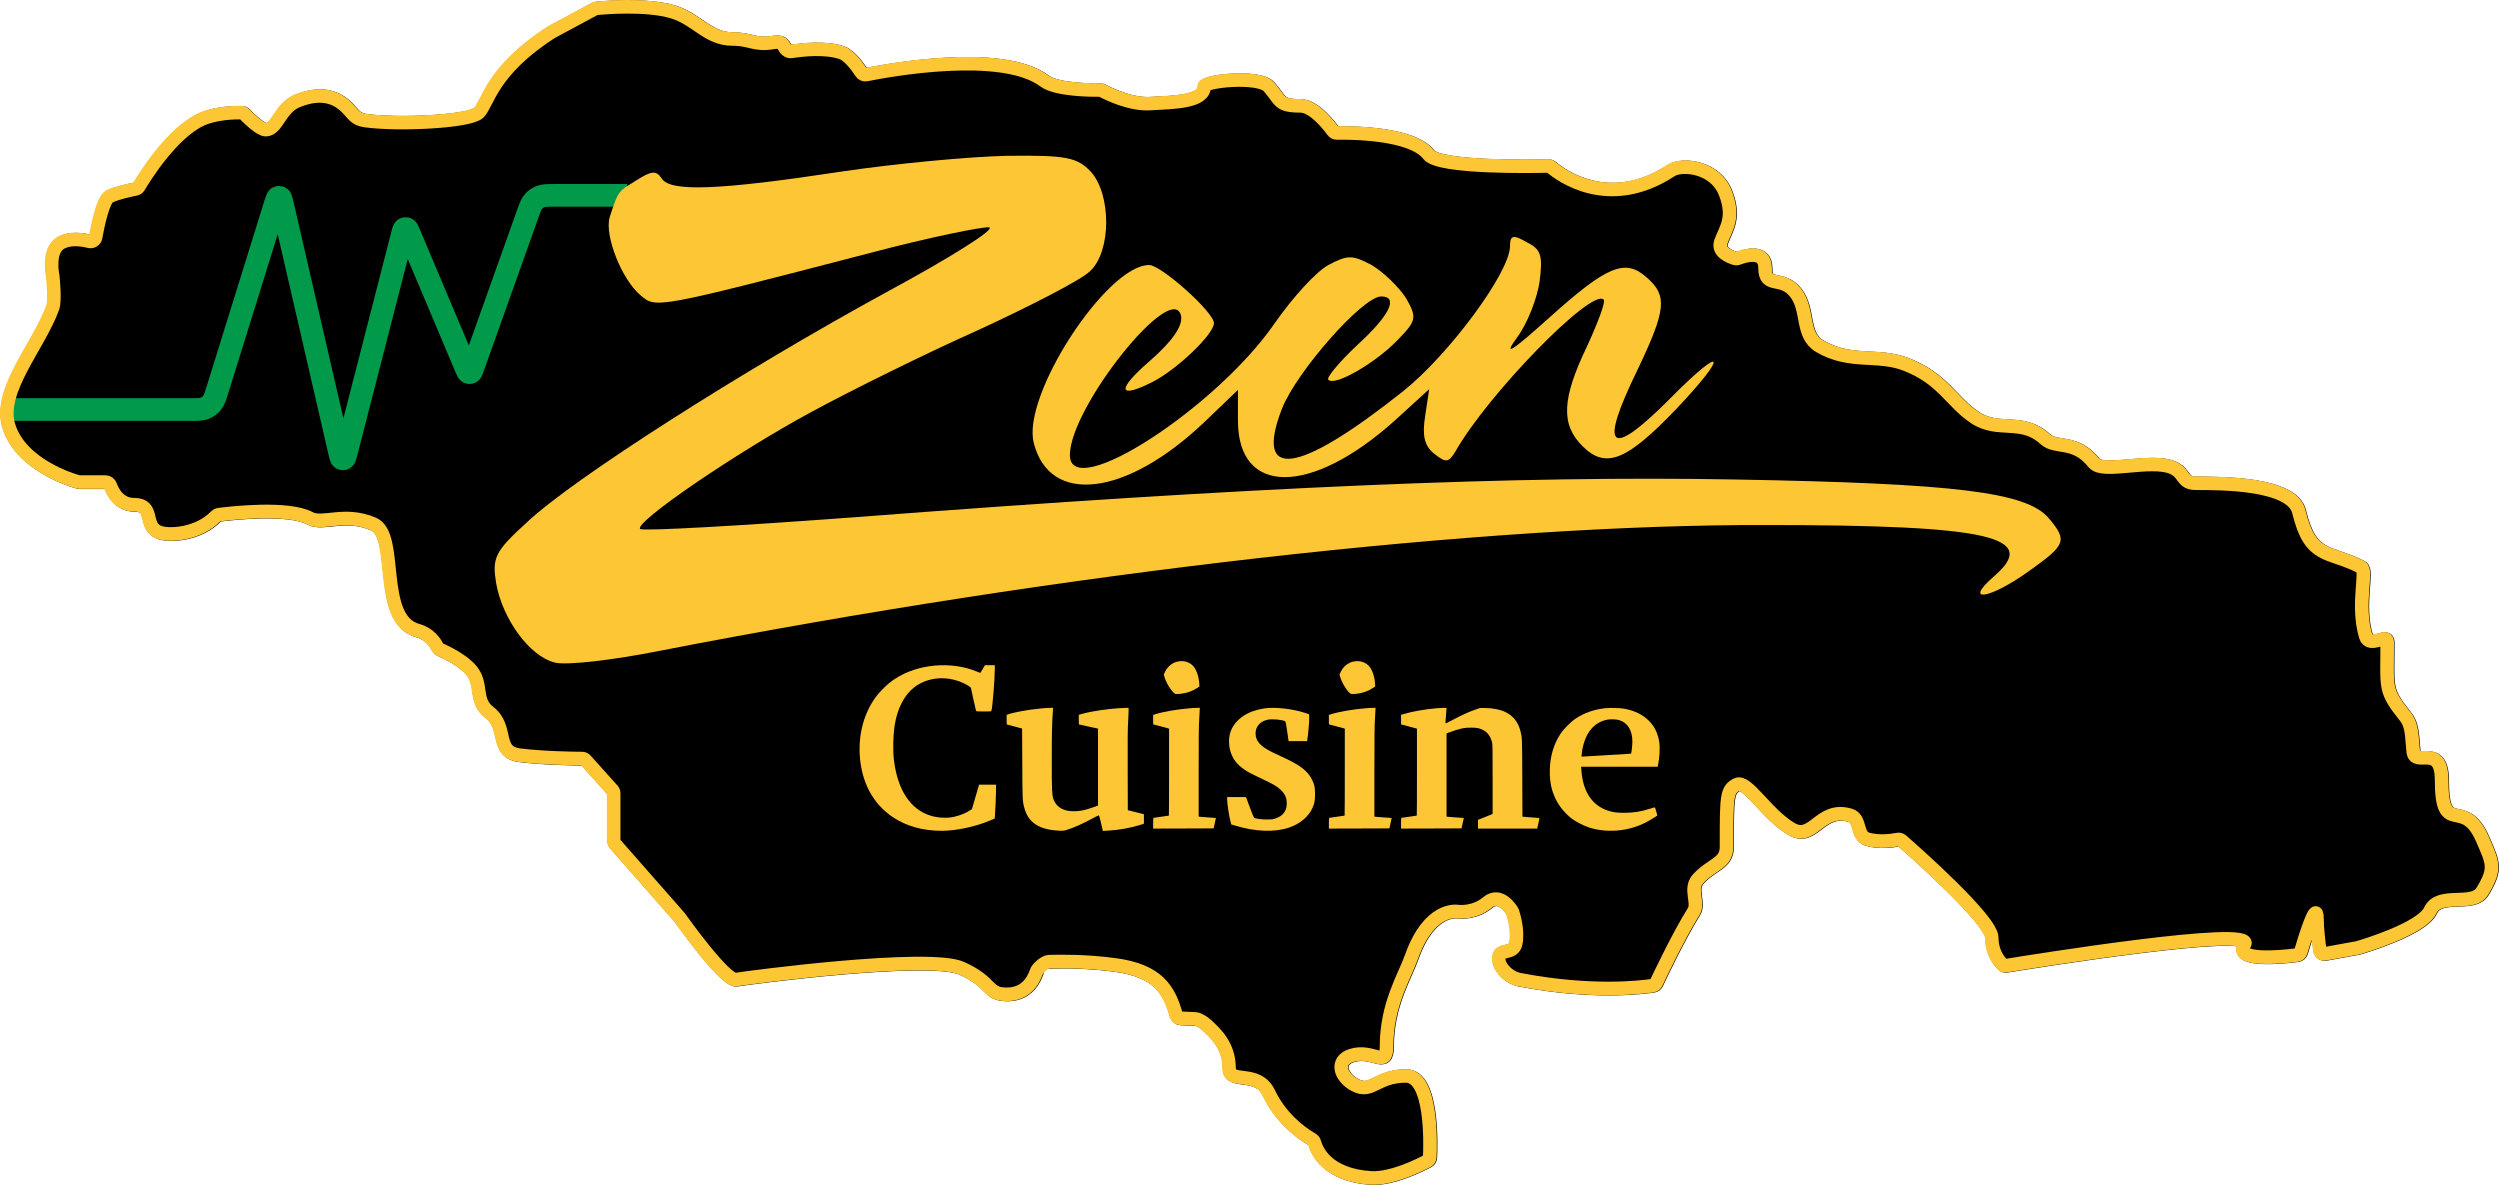
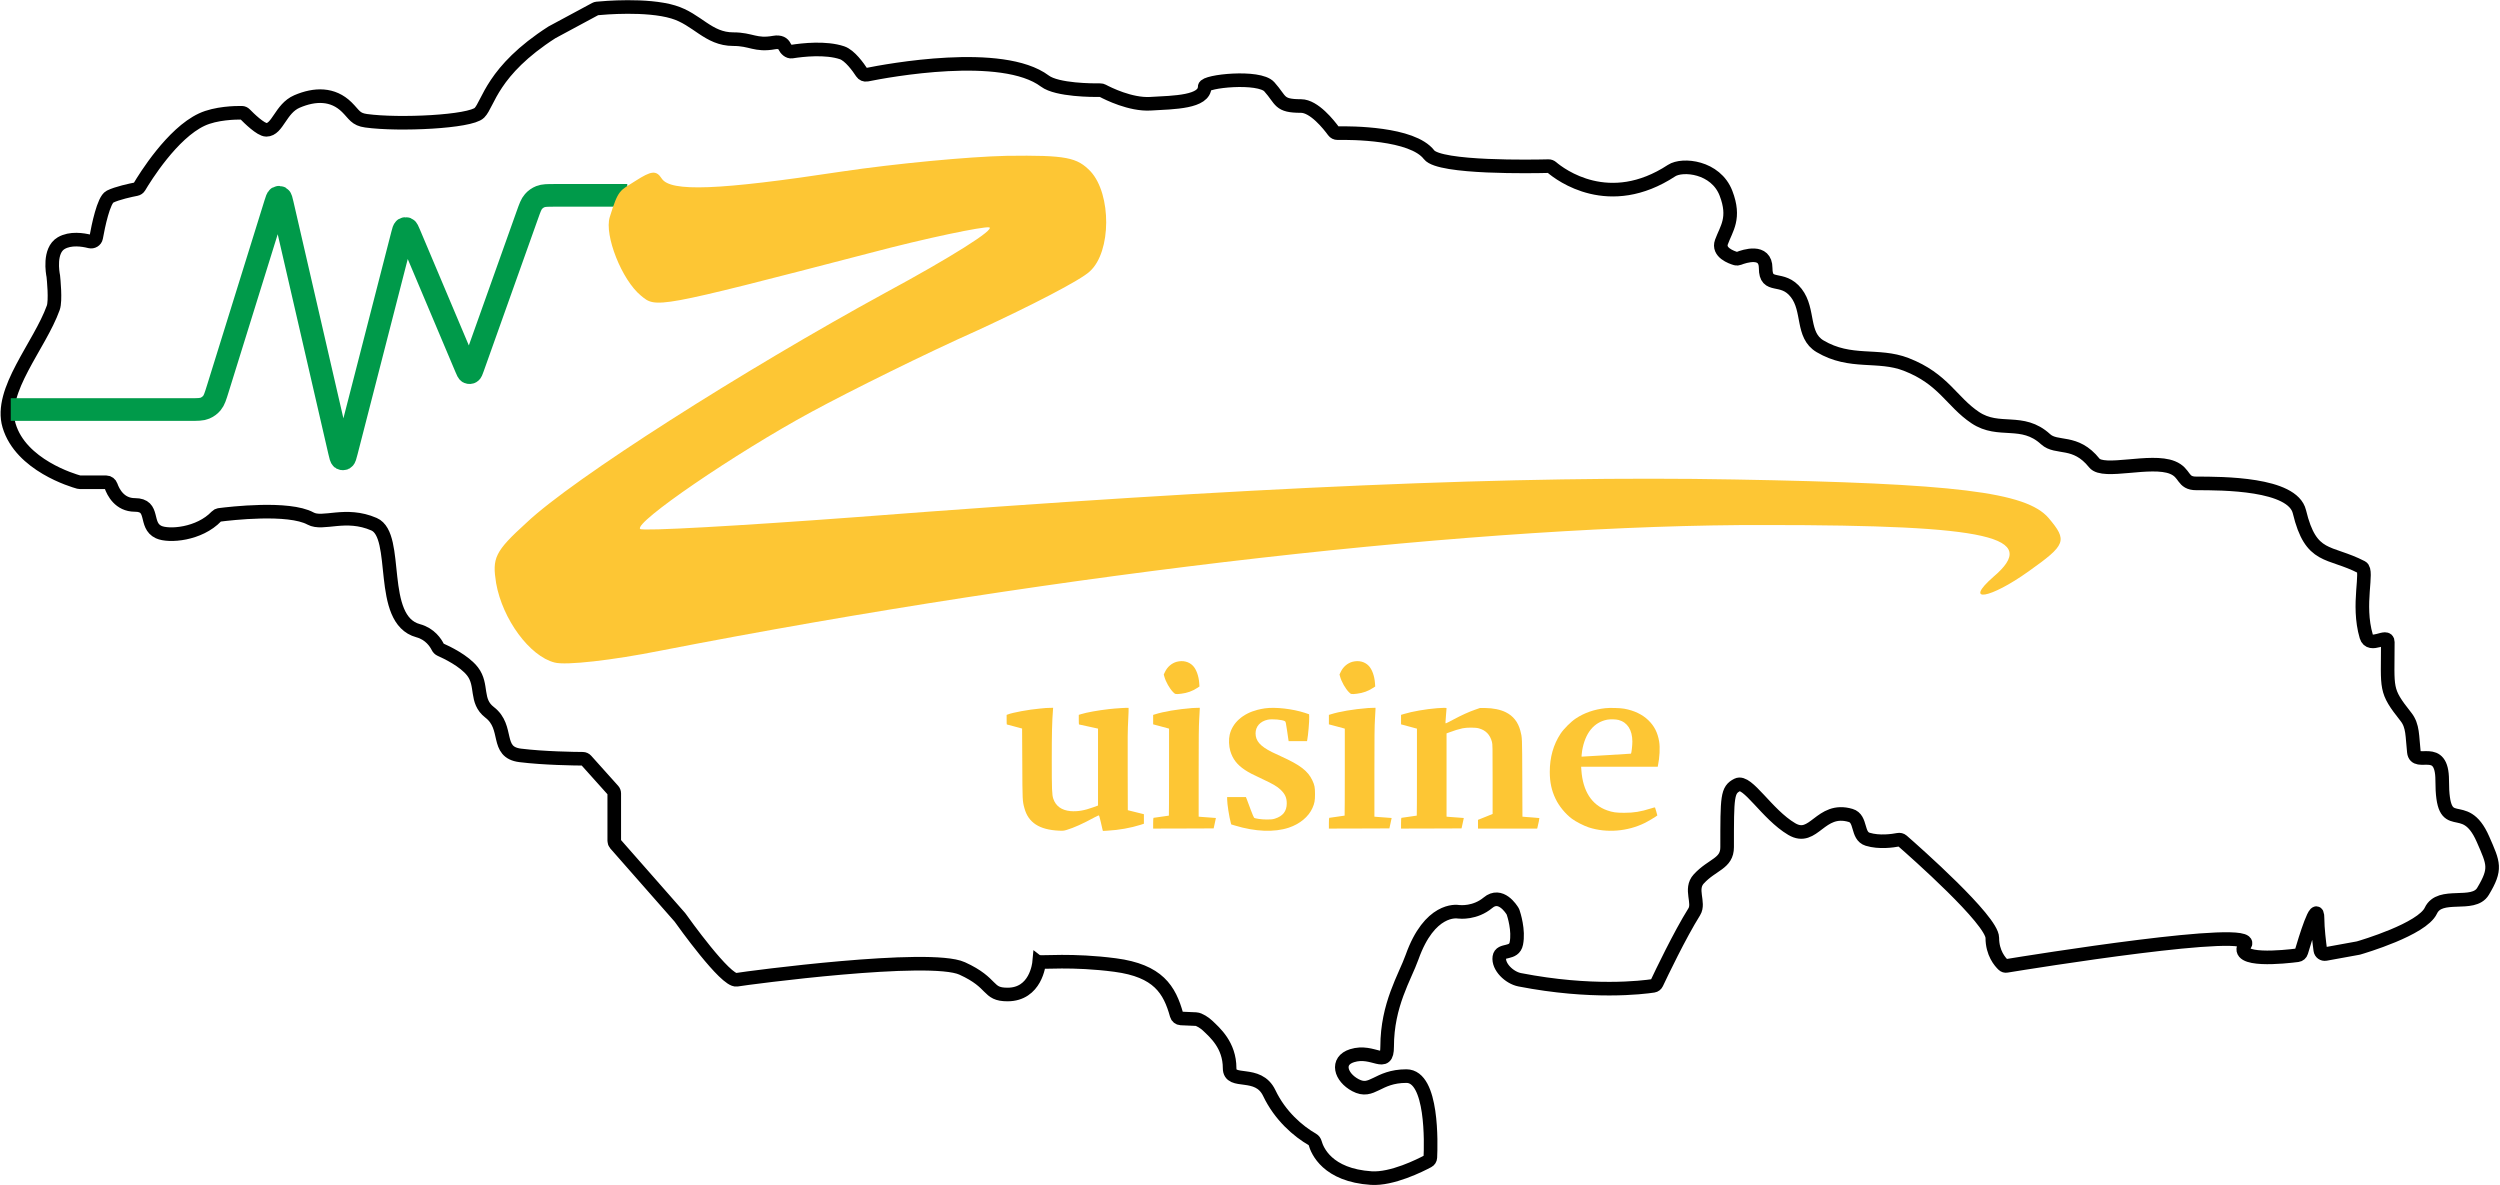
<svg xmlns="http://www.w3.org/2000/svg" width="1103" height="523" viewBox="0 0 1103 523" fill="none">
-   <path d="M42.425 104.826C42.198 106.084 40.87 106.861 39.632 106.542C36.55 105.751 31.086 104.896 27.008 107.275C21.427 110.53 23.27 120.591 23.488 121.679C23.502 121.747 23.511 121.804 23.519 121.873C23.634 122.953 24.63 132.648 23.508 135.775C17.496 152.533 -0.603 172.267 4.008 187.774C9.201 205.241 32.221 212.011 34.777 212.713C34.938 212.757 35.092 212.775 35.259 212.775H46.868C47.822 212.775 48.649 213.448 48.965 214.348C49.953 217.164 52.766 222.775 59.508 222.775C68.508 222.775 63.508 231.756 70.008 234.756C74.468 236.815 87.906 235.803 95.509 227.818C95.838 227.474 96.262 227.239 96.734 227.177C101.405 226.572 127.35 223.507 137.008 228.775C142.508 231.775 152.442 225.811 165.008 231.275C176.508 236.275 166.464 273.412 184.508 278.275C189.781 279.695 192.284 283.711 193.145 285.452C193.4 285.966 193.807 286.395 194.332 286.625C196.908 287.755 204.852 291.507 208.508 296.275C213.143 302.317 209.508 309.275 216.008 314.275C224.737 320.989 218.331 331.877 229.508 333.275C239.856 334.568 253.55 334.746 257.125 334.771C257.693 334.775 258.225 335.016 258.604 335.439L270.497 348.705C270.826 349.072 271.008 349.547 271.008 350.04V371.021C271.008 371.507 271.185 371.976 271.506 372.341L299.938 404.695C299.985 404.748 300.028 404.802 300.068 404.859C301.272 406.554 320.198 433.093 325.008 432.273C329.977 431.427 410.254 420.789 424.508 427.275C438.762 433.76 435.246 438.775 444.508 438.775C456.923 438.775 458.394 425.55 458.501 424.36C458.494 424.356 458.489 424.351 458.485 424.346C458.464 424.322 458.504 424.328 458.501 424.36C459.177 424.787 473.221 423.294 492.008 425.775C510.998 428.282 516.018 436.623 519.125 447.844C519.36 448.691 520.108 449.301 520.987 449.339L527.655 449.629C529.168 449.695 531.633 451.404 532.731 452.449C535.989 455.55 542.508 461.104 542.508 471.275C542.508 478.775 555.008 471.775 560.008 482.275C564.783 492.301 572.749 499.136 579.118 502.78C579.674 503.098 580.06 503.652 580.229 504.27C581.152 507.646 585.614 518.508 605.008 519.773C614.202 520.373 626.611 514.14 630.076 512.286C630.666 511.97 631.034 511.388 631.066 510.72C631.355 504.682 632.196 474.775 620.508 474.775C607.508 474.775 605.508 482.775 598.008 478.775C591.38 475.24 589.345 468.037 596.508 465.775C606.008 462.775 612.008 471.775 612.008 461.775C612.008 443.275 619.879 431.076 623.008 422.275C630.714 400.601 642.596 402.125 643.459 402.266C643.495 402.272 643.522 402.277 643.559 402.281C644.198 402.359 650.805 403.027 656.508 398.275C662.07 393.64 666.772 401.034 667.43 402.139C667.485 402.232 667.525 402.321 667.56 402.423C667.932 403.518 670.169 410.471 669.008 416.275C668.008 421.275 662.043 418.562 661.508 422.275C660.898 426.513 665.872 431.373 670.508 432.275C702.211 438.439 724.608 435.685 729.503 434.94C730.141 434.843 730.669 434.429 730.944 433.845C732.903 429.69 741.072 412.573 747.508 402.275C750.008 398.275 745.35 392.28 749.508 387.775C755.508 381.275 762.008 381.104 762.008 373.775C762.008 351.275 762.008 348.553 766.508 346.275C771.009 343.996 779.508 359.275 790.508 365.775C800.346 371.588 803.008 355.775 816.508 359.775C821.423 361.231 819.11 368.767 824.008 370.275C829.112 371.845 835.141 370.949 837.495 370.492C838.134 370.368 838.777 370.507 839.267 370.935C844.824 375.789 879.008 405.966 879.008 413.775C879.008 420.477 882.428 424.381 883.874 425.733C884.265 426.099 884.732 426.238 885.26 426.151C895.012 424.558 996.224 408.208 990.504 416.775C985.254 424.659 1008.01 422.183 1013.73 421.448C1014.51 421.347 1015.14 420.798 1015.36 420.043C1016.85 414.963 1022.5 396.311 1022.5 405.275C1022.5 409.596 1023.28 415.992 1023.72 419.233C1023.87 420.351 1024.92 421.107 1026.03 420.906L1040.41 418.292C1040.47 418.28 1040.53 418.267 1040.6 418.248C1042.34 417.744 1068.64 409.993 1072.5 401.775C1076.5 393.275 1091.18 400.488 1095.5 393.275C1101.5 383.275 1100.21 381.063 1095.5 370.275C1087 350.775 1077.5 370.275 1077.5 344.275C1077.5 327.775 1065.79 338.7 1065 331.775C1064.22 324.849 1064.67 320.275 1061.5 316.275C1052.07 304.351 1053.5 304.328 1053.5 283.275C1053.5 279.275 1045.64 286.275 1044 280.775C1039.79 266.547 1045 251.826 1042 250.275C1027.5 242.775 1019.62 247.084 1014.5 225.775C1011.5 213.275 980.504 213.275 969.004 213.275C962.674 213.275 964.374 208.671 958.504 206.275C948.913 202.354 928.008 209.275 924.008 204.275C915.608 193.774 907.417 198.275 902.508 193.774C892.145 184.274 882.008 191.275 871.508 184.274C861.008 177.274 857.538 167.18 841.008 160.775C828.542 155.944 816.508 160.775 803.008 152.775C794.743 147.877 798.392 136.87 792.508 129.275C786.289 121.246 779.008 127.775 779.008 118.275C779.008 109.909 769.628 113.036 767.119 114.021C766.716 114.179 766.283 114.226 765.867 114.106C763.845 113.522 757.837 111.37 759.508 106.774C761.687 100.783 765.739 96.273 761.508 85.273C756.985 73.513 742.276 72.147 737.508 75.273C709.939 93.352 688.498 77.115 684.632 73.826C684.223 73.48 683.736 73.282 683.2 73.296C676.851 73.457 635.126 74.278 630.508 68.275C623.1 58.644 595.917 58.633 590.106 58.745C589.412 58.758 588.776 58.428 588.367 57.867C586.328 55.072 579.79 46.775 574.008 46.775C564.008 46.775 565.445 44.315 560.008 38.275C555.508 33.275 531.508 35.775 531.508 38.275C531.508 45.075 518.158 45.181 507.508 45.775C498.775 46.26 488.784 41.255 486.493 40.038C486.172 39.867 485.824 39.779 485.461 39.783C482.307 39.825 466.403 39.819 461.008 35.775C442.23 21.691 391.519 31.139 382.417 32.98C381.569 33.153 380.713 32.773 380.24 32.05C378.668 29.64 374.942 24.419 371.508 23.274C364.306 20.873 354.216 21.994 349.352 22.762C347.97 22.982 346.72 21.703 346.111 20.442C345.544 19.267 344.277 18.28 341.508 18.774C333.243 20.248 331.508 17.274 323.508 17.274C312.413 17.274 307.64 8.45 297.008 5.275C285.268 1.768 266.278 3.452 263.383 3.736C263.126 3.762 262.891 3.838 262.664 3.96L243.508 14.274C217.008 31.274 215.508 45.775 211.508 49.775C207.508 53.775 176.008 55.275 161.508 53.275C156.834 52.63 156.367 50.589 153.008 47.275C146.878 41.227 138.918 41.37 131.008 44.775C123.77 47.891 122.508 57.275 117.508 57.275C115.022 57.275 109.789 52.123 108.069 50.358C107.704 49.984 107.22 49.761 106.697 49.754C104.021 49.718 95.288 49.843 89.008 52.775C75.98 58.855 63.957 78.282 61.475 82.472C61.171 82.987 60.671 83.334 60.085 83.448C57.775 83.897 51.704 85.175 48.508 86.775C45.716 88.169 43.351 99.694 42.425 104.826Z" fill="black" />
  <path d="M458.501 424.36C458.394 425.55 456.923 438.775 444.508 438.775C435.246 438.775 438.762 433.76 424.508 427.275C410.254 420.789 329.977 431.427 325.008 432.273C320.198 433.093 301.272 406.554 300.068 404.859C300.028 404.802 299.985 404.748 299.938 404.695L271.506 372.341C271.185 371.976 271.008 371.507 271.008 371.021V350.04C271.008 349.547 270.826 349.072 270.497 348.705L258.604 335.439C258.225 335.016 257.693 334.775 257.125 334.771C253.55 334.746 239.856 334.568 229.508 333.275C218.331 331.877 224.737 320.989 216.008 314.275C209.508 309.275 213.143 302.317 208.508 296.275C204.852 291.507 196.908 287.755 194.332 286.625C193.807 286.395 193.4 285.966 193.145 285.452C192.284 283.711 189.781 279.695 184.508 278.275C166.464 273.412 176.508 236.275 165.008 231.275C152.442 225.811 142.508 231.775 137.008 228.775C127.35 223.507 101.405 226.572 96.734 227.177C96.262 227.239 95.838 227.474 95.509 227.818C87.906 235.803 74.468 236.815 70.008 234.756C63.508 231.756 68.508 222.775 59.508 222.775C52.766 222.775 49.953 217.164 48.965 214.348C48.649 213.448 47.822 212.775 46.868 212.775H35.259C35.092 212.775 34.938 212.757 34.777 212.713C32.221 212.011 9.201 205.241 4.008 187.774C-0.603 172.267 17.496 152.533 23.508 135.775C24.63 132.648 23.634 122.953 23.519 121.873C23.511 121.804 23.502 121.747 23.488 121.679C23.27 120.591 21.427 110.53 27.008 107.275C31.086 104.896 36.55 105.751 39.632 106.542C40.87 106.861 42.198 106.084 42.425 104.826C43.351 99.694 45.716 88.169 48.508 86.775C51.704 85.175 57.775 83.897 60.085 83.448C60.671 83.334 61.171 82.987 61.475 82.472C63.957 78.282 75.98 58.855 89.008 52.775C95.288 49.843 104.021 49.718 106.697 49.754C107.22 49.761 107.704 49.984 108.069 50.358C109.789 52.123 115.022 57.275 117.508 57.275C122.508 57.275 123.77 47.891 131.008 44.775C138.918 41.37 146.878 41.227 153.008 47.275C156.367 50.589 156.834 52.63 161.508 53.275C176.008 55.275 207.508 53.775 211.508 49.775C215.508 45.775 217.008 31.274 243.508 14.274L262.664 3.96C262.891 3.838 263.126 3.762 263.383 3.736C266.278 3.452 285.268 1.768 297.008 5.275C307.64 8.45 312.413 17.274 323.508 17.274C331.508 17.274 333.243 20.248 341.508 18.774C344.277 18.28 345.544 19.267 346.111 20.442C346.72 21.703 347.97 22.982 349.352 22.762C354.216 21.994 364.306 20.873 371.508 23.274C374.942 24.419 378.668 29.64 380.24 32.05C380.713 32.773 381.569 33.153 382.417 32.98C391.519 31.139 442.23 21.691 461.008 35.775C466.403 39.819 482.307 39.825 485.461 39.783C485.824 39.779 486.172 39.867 486.493 40.038C488.784 41.255 498.775 46.26 507.508 45.775C518.158 45.181 531.508 45.075 531.508 38.275C531.508 35.775 555.508 33.275 560.008 38.275C565.445 44.315 564.008 46.775 574.008 46.775C579.79 46.775 586.328 55.072 588.367 57.867C588.776 58.428 589.412 58.758 590.106 58.745C595.917 58.633 623.1 58.644 630.508 68.275C635.126 74.278 676.851 73.457 683.2 73.296C683.736 73.282 684.223 73.48 684.632 73.826C688.498 77.115 709.939 93.352 737.508 75.273C742.276 72.147 756.985 73.513 761.508 85.273C765.739 96.273 761.687 100.783 759.508 106.774C757.837 111.37 763.845 113.522 765.867 114.106C766.283 114.226 766.716 114.179 767.119 114.021C769.628 113.036 779.008 109.909 779.008 118.275C779.008 127.775 786.289 121.246 792.508 129.275C798.392 136.87 794.743 147.877 803.008 152.775C816.508 160.775 828.542 155.944 841.008 160.775C857.538 167.18 861.008 177.274 871.508 184.274C882.008 191.275 892.145 184.274 902.508 193.774C907.418 198.275 915.608 193.774 924.008 204.275C928.008 209.275 948.913 202.354 958.504 206.275C964.374 208.671 962.674 213.275 969.004 213.275C980.504 213.275 1011.5 213.275 1014.5 225.775C1019.62 247.084 1027.5 242.775 1042 250.275C1045 251.826 1039.79 266.547 1044 280.775C1045.64 286.275 1053.5 279.275 1053.5 283.275C1053.5 304.328 1052.07 304.351 1061.5 316.275C1064.67 320.275 1064.22 324.849 1065 331.775C1065.79 338.7 1077.5 327.775 1077.5 344.275C1077.5 370.275 1087 350.775 1095.5 370.275C1100.21 381.063 1101.5 383.275 1095.5 393.275C1091.18 400.488 1076.5 393.275 1072.5 401.775C1068.64 409.993 1042.34 417.744 1040.6 418.248C1040.53 418.267 1040.47 418.28 1040.41 418.292L1026.03 420.906C1024.92 421.107 1023.87 420.351 1023.72 419.233C1023.28 415.992 1022.5 409.596 1022.5 405.275C1022.5 396.311 1016.85 414.963 1015.36 420.043C1015.14 420.798 1014.51 421.347 1013.73 421.448C1008.01 422.183 985.254 424.659 990.504 416.775C996.224 408.208 895.012 424.558 885.26 426.151C884.732 426.238 884.265 426.099 883.874 425.733C882.428 424.381 879.008 420.477 879.008 413.775C879.008 405.966 844.824 375.789 839.267 370.935C838.777 370.507 838.134 370.368 837.495 370.492C835.141 370.949 829.112 371.845 824.008 370.275C819.11 368.767 821.423 361.231 816.508 359.775C803.008 355.775 800.346 371.588 790.508 365.775C779.508 359.275 771.009 343.996 766.508 346.275C762.008 348.553 762.008 351.275 762.008 373.775C762.008 381.104 755.508 381.275 749.508 387.775C745.35 392.28 750.008 398.275 747.508 402.275C741.072 412.573 732.903 429.69 730.944 433.845C730.669 434.429 730.141 434.842 729.503 434.94C724.608 435.685 702.211 438.439 670.508 432.275C665.872 431.373 660.898 426.513 661.508 422.275C662.043 418.562 668.008 421.275 669.008 416.275C670.169 410.471 667.932 403.518 667.56 402.423C667.525 402.321 667.485 402.232 667.43 402.139C666.772 401.034 662.07 393.64 656.508 398.275C650.805 403.027 644.198 402.359 643.559 402.281C643.522 402.277 643.495 402.272 643.459 402.266C642.596 402.125 630.714 400.601 623.008 422.275C619.879 431.076 612.008 443.275 612.008 461.775C612.008 471.775 606.008 462.775 596.508 465.775C589.345 468.037 591.38 475.24 598.008 478.775C605.508 482.775 607.508 474.775 620.508 474.775C632.196 474.775 631.355 504.682 631.066 510.72C631.034 511.388 630.666 511.97 630.076 512.286C626.611 514.14 614.202 520.373 605.008 519.773C585.614 518.508 581.152 507.646 580.229 504.27C580.06 503.652 579.674 503.098 579.118 502.78C572.749 499.136 564.783 492.301 560.008 482.275C555.008 471.775 542.508 478.775 542.508 471.275C542.508 461.104 535.989 455.55 532.731 452.449C531.633 451.404 529.168 449.695 527.655 449.629L520.987 449.339C520.108 449.301 519.36 448.691 519.126 447.844C516.018 436.623 510.998 428.282 492.008 425.775C473.221 423.294 459.177 424.787 458.501 424.36ZM458.501 424.36C458.494 424.356 458.489 424.351 458.485 424.346C458.464 424.322 458.504 424.328 458.501 424.36Z" stroke="black" stroke-width="6" />
  <path d="M276.744 86.192H244.885C241.525 86.192 239.844 86.192 238.413 86.764C237.252 87.23 236.216 87.96 235.388 88.897C234.368 90.055 233.804 91.636 232.676 94.802L208.642 162.268C208.198 163.514 207.976 164.137 207.631 164.319C207.357 164.463 207.032 164.472 206.751 164.344C206.395 164.182 206.138 163.573 205.624 162.354L180.611 103.113C180.029 101.736 179.738 101.047 179.364 100.889C179.068 100.764 178.729 100.789 178.455 100.956C178.108 101.168 177.922 101.892 177.549 103.34L152.899 199.253C152.404 201.179 152.156 202.142 151.771 202.349C151.467 202.513 151.101 202.508 150.801 202.337C150.421 202.12 150.198 201.151 149.751 199.214L124.59 90.032C124.182 88.263 123.979 87.379 123.61 87.16C123.319 86.989 122.96 86.975 122.657 87.126C122.273 87.316 122.003 88.183 121.465 89.915L96.076 171.579C95.038 174.919 94.519 176.59 93.498 177.814C92.671 178.807 91.615 179.585 90.421 180.08C88.948 180.692 87.198 180.692 83.701 180.692H4.744" stroke="#009A4A" stroke-width="10" />
-   <path d="M39.368 106.46C36.286 105.668 30.822 104.813 26.743 107.192C21.162 110.448 23.006 120.509 23.224 121.596C23.237 121.664 23.247 121.722 23.254 121.79C23.37 122.871 24.365 132.565 23.243 135.692C17.232 152.451 -0.867 172.184 3.743 187.692C8.936 205.158 31.956 211.928 34.513 212.63C34.673 212.674 34.828 212.692 34.994 212.692H46.604C47.557 212.692 48.385 213.366 48.7 214.265C49.688 217.081 52.502 222.692 59.243 222.692C68.243 222.692 63.243 231.674 69.743 234.674C74.203 236.732 87.641 235.721 95.245 227.736C95.573 227.391 95.998 227.156 96.469 227.095C101.14 226.489 127.086 223.424 136.744 228.692C142.244 231.692 152.177 225.728 164.744 231.192C176.244 236.192 166.199 273.33 184.244 278.192C189.517 279.613 192.019 283.628 192.881 285.37C193.135 285.883 193.543 286.312 194.068 286.543C196.644 287.673 204.587 291.424 208.244 296.192C212.878 302.235 209.244 309.192 215.744 314.192C224.473 320.907 218.066 331.795 229.244 333.192C239.592 334.486 253.286 334.664 256.86 334.688C257.429 334.692 257.961 334.934 258.34 335.357L270.233 348.622C270.562 348.989 270.744 349.465 270.744 349.957V370.938C270.744 371.424 270.921 371.893 271.242 372.258L299.674 404.612C299.721 404.665 299.763 404.719 299.804 404.777C301.007 406.472 319.934 433.011 324.744 432.192C329.712 431.346 409.99 420.706 424.244 427.192C438.498 433.678 434.982 438.692 444.244 438.692C452.371 438.692 455.808 433.025 457.243 428.777C457.807 427.106 461.058 424.329 462.821 424.288C468.524 424.154 479.052 424.016 491.744 425.692C510.734 428.199 515.754 436.539 518.861 447.76C519.096 448.608 519.844 449.218 520.722 449.256L527.39 449.546C528.904 449.612 531.369 451.322 532.467 452.367C535.725 455.468 542.244 461.022 542.244 471.192C542.244 478.692 554.744 471.692 559.744 482.192C564.518 492.219 572.485 499.053 578.853 502.697C579.41 503.016 579.795 503.568 579.965 504.188C580.887 507.562 585.35 518.427 604.744 519.692C613.938 520.291 626.346 514.058 629.812 512.203C630.402 511.887 630.77 511.306 630.802 510.637C631.091 504.6 631.932 474.692 620.244 474.692C607.244 474.692 605.244 482.692 597.744 478.692C591.116 475.157 589.081 467.954 596.244 465.692C605.744 462.692 611.744 471.692 611.744 461.692C611.744 443.192 619.615 430.993 622.744 422.192C630.45 400.518 642.332 402.042 643.194 402.183C643.231 402.189 643.258 402.194 643.294 402.199C643.934 402.276 650.541 402.945 656.244 398.192C661.805 393.557 666.508 400.951 667.165 402.057C667.221 402.149 667.261 402.238 667.295 402.34C667.668 403.436 669.905 410.389 668.744 416.192C667.744 421.192 661.778 418.479 661.244 422.192C660.634 426.431 665.608 431.291 670.244 432.192C701.947 438.357 724.344 435.602 729.239 434.857C729.877 434.76 730.405 434.346 730.68 433.763C732.639 429.608 740.807 412.491 747.244 402.192C749.744 398.192 745.085 392.197 749.244 387.692C755.244 381.192 761.744 381.021 761.744 373.692C761.744 351.192 761.744 348.471 766.244 346.192C770.744 343.913 779.244 359.192 790.244 365.692C800.082 371.505 802.744 355.692 816.244 359.692C821.158 361.148 818.845 368.685 823.744 370.192C828.848 371.762 834.876 370.867 837.231 370.409C837.87 370.285 838.513 370.424 839.003 370.853C844.56 375.706 878.744 405.884 878.744 413.693C878.744 420.394 882.164 424.299 883.61 425.651C884.001 426.016 884.468 426.155 884.996 426.069C894.748 424.476 995.954 408.125 990.244 416.692C984.984 424.577 1007.74 422.1 1013.46 421.365C1014.24 421.265 1014.88 420.715 1015.1 419.961C1016.59 414.88 1022.24 396.228 1022.24 405.192C1022.24 409.513 1023.02 415.909 1023.45 419.15C1023.6 420.269 1024.66 421.025 1025.77 420.823L1040.14 418.21C1040.21 418.198 1040.27 418.184 1040.33 418.166C1042.07 417.661 1068.37 409.91 1072.24 401.692C1076.24 393.192 1090.91 400.406 1095.24 393.192C1101.24 383.192 1099.94 380.98 1095.24 370.192C1086.74 350.692 1077.24 370.192 1077.24 344.192C1077.24 327.692 1065.53 338.617 1064.74 331.692C1063.95 324.767 1064.41 320.192 1061.24 316.192C1051.8 304.268 1053.24 304.246 1053.24 283.192C1053.24 279.192 1045.37 286.192 1043.74 280.692C1039.52 266.464 1044.74 251.744 1041.74 250.192C1027.24 242.692 1019.35 247.002 1014.24 225.692C1011.24 213.192 980.244 213.192 968.744 213.192C962.404 213.192 964.114 208.588 958.244 206.192C948.648 202.272 927.744 209.192 923.744 204.192C915.344 193.692 907.153 198.192 902.244 193.692C891.88 184.192 881.744 191.192 871.244 184.192C860.744 177.192 857.273 167.097 840.744 160.692C828.278 155.861 816.244 160.692 802.744 152.692C794.479 147.794 798.128 136.787 792.244 129.192C786.025 121.164 778.744 127.692 778.744 118.192C778.744 109.827 769.363 112.953 766.855 113.939C766.452 114.097 766.018 114.143 765.603 114.023C763.581 113.439 757.573 111.287 759.244 106.692C761.423 100.701 765.475 96.192 761.244 85.192C756.72 73.43 742.011 72.066 737.244 75.192C709.675 93.269 688.234 77.032 684.367 73.745C683.959 73.397 683.472 73.2 682.936 73.213C676.586 73.374 634.862 74.195 630.244 68.192C622.836 58.56 595.653 58.551 589.842 58.663C589.147 58.675 588.512 58.346 588.103 57.785C586.064 54.989 579.526 46.691 573.744 46.691C563.744 46.691 565.18 44.231 559.744 38.191C555.244 33.191 531.244 35.691 531.244 38.191C531.244 44.992 517.894 45.099 507.244 45.691C498.511 46.178 488.519 41.173 486.229 39.956C485.908 39.785 485.56 39.697 485.197 39.702C482.042 39.742 466.139 39.737 460.744 35.691C441.966 21.608 391.255 31.055 382.153 32.898C381.305 33.069 380.448 32.691 379.975 31.966C378.403 29.558 374.678 24.337 371.244 23.192C364.041 20.791 353.952 21.913 349.088 22.68C347.705 22.898 346.455 21.619 345.847 20.36C345.28 19.184 344.013 18.198 341.244 18.692C332.978 20.166 331.244 17.192 323.244 17.192C312.148 17.192 307.375 8.368 296.744 5.192C285.004 1.685 266.014 3.369 263.119 3.654C262.862 3.679 262.627 3.755 262.4 3.877L243.244 14.191C216.744 31.192 215.244 45.691 211.244 49.691C207.244 53.691 175.744 55.191 161.244 53.191C156.569 52.547 156.103 50.505 152.744 47.191C146.614 41.144 138.654 41.286 130.744 44.691C123.505 47.807 122.244 57.191 117.244 57.191C114.758 57.191 109.525 52.041 107.805 50.276C107.44 49.903 106.955 49.678 106.433 49.672C103.757 49.635 95.023 49.761 88.743 52.691C75.715 58.772 63.692 78.2 61.211 82.391C60.906 82.904 60.407 83.251 59.819 83.365C57.51 83.814 51.44 85.094 48.243 86.692C45.452 88.088 43.086 99.612 42.161 104.743C41.934 106.001 40.606 106.778 39.368 106.46Z" stroke="#FDC634" stroke-width="6" />
  <path d="M519.2 291.971C516.996 292.56 515.07 294.195 514.025 296.385L513.453 297.579L513.731 298.592C514.351 300.832 516.049 303.824 517.6 305.393C518.53 306.342 518.661 306.358 521.175 306.064C523.803 305.737 526.072 304.936 528.145 303.562L529.206 302.876L529.092 301.339C528.88 298.233 527.786 295.241 526.317 293.737C524.554 291.906 521.926 291.268 519.2 291.971Z" fill="#FDC634" />
  <path d="M596.739 291.971C594.536 292.56 592.61 294.195 591.565 296.385L590.993 297.579L591.271 298.592C591.891 300.832 593.589 303.824 595.14 305.393C596.07 306.342 596.201 306.358 598.715 306.064C601.343 305.737 603.612 304.936 605.685 303.562L606.746 302.876L606.632 301.339C606.42 298.233 605.326 295.241 603.857 293.737C602.094 291.906 599.466 291.268 596.739 291.971Z" fill="#FDC634" />
-   <path d="M412.458 293.655C404.704 294.342 397.62 297.055 392.216 301.437C390.764 302.614 387.858 305.589 386.813 306.963C381.394 314.074 378.749 323.311 379.32 333.12C380.039 345.071 385.099 354.602 393.914 360.52C399.791 364.477 407.153 366.553 415.396 366.553C421.926 366.553 430.268 364.771 436.879 361.975L438.854 361.142L438.968 359.719C439.197 356.597 439.376 352.575 439.425 349.469L439.474 346.199H435.72H431.965L430.398 351.578L428.831 356.94L428.113 357.431C426.252 358.706 423.297 359.899 420.734 360.422C417.665 361.044 413.911 360.864 410.76 359.932C401.782 357.3 395.987 348.586 394.404 335.327C393.881 330.913 394.028 324.325 394.763 319.796C395.971 312.374 399.072 306.472 403.513 303.121C409.242 298.788 417.421 298.036 424.538 301.159C426.48 302.009 428.292 303.104 428.374 303.497C428.423 303.693 428.929 306.047 429.5 308.712C430.088 311.393 430.61 313.649 430.659 313.747C430.725 313.845 431.998 313.911 434.022 313.911C437.254 313.911 437.287 313.911 437.417 313.535C437.891 312.26 438.903 299.802 438.903 295.257V293.475H436.732H434.577L433.549 295.192C432.977 296.14 432.504 296.908 432.488 296.908C432.455 296.908 431.835 296.647 431.1 296.336C425.632 294.031 419.02 293.083 412.458 293.655Z" fill="#FDC634" />
  <path d="M461.43 312.374C461.12 312.407 459.945 312.521 458.818 312.619C453.921 313.044 446.755 314.369 444.584 315.235L444.127 315.415V317.524C444.127 318.685 444.159 319.633 444.208 319.633C444.257 319.633 445.482 319.96 446.934 320.352C448.404 320.745 449.905 321.153 450.281 321.251L450.95 321.431L451.032 336.766C451.097 353.18 451.113 353.425 451.978 356.581C453.692 362.924 458.524 366.079 467.143 366.488C469.037 366.569 469.298 366.553 470.653 366.144C473.689 365.245 477.819 363.398 482.619 360.766C483.729 360.161 484.724 359.703 484.822 359.736C484.937 359.768 485.296 361.044 485.639 362.564C485.981 364.084 486.34 365.621 486.422 365.965L486.602 366.602L488.724 366.488C493.588 366.226 498.926 365.278 503.187 363.921L504.689 363.431V361.338V359.229L501.146 358.346L497.588 357.463L497.539 340.134C497.49 325.42 497.522 322.036 497.767 317.622C497.914 314.777 497.996 312.39 497.93 312.325C497.784 312.178 492.217 312.521 489.344 312.848C484.398 313.42 479.468 314.303 476.987 315.072L475.958 315.399V317.508C475.958 318.685 475.991 319.633 476.056 319.633C476.138 319.633 483.402 321.202 484.088 321.382L484.447 321.464V338.434V355.403L482.39 356.155C478.489 357.594 475.322 358.134 472.285 357.856C468.4 357.512 465.789 355.632 464.711 352.395C464.123 350.646 464.042 348.357 464.042 335.164C464.042 323.54 464.156 318.587 464.581 313.044L464.646 312.276L463.324 312.309C462.589 312.309 461.74 312.358 461.43 312.374Z" fill="#FDC634" />
  <path d="M525.991 312.39C519.446 312.914 513.389 313.944 509.553 315.17L508.77 315.415V317.491V319.584L511.675 320.352C513.259 320.777 514.842 321.202 515.185 321.3L515.789 321.48V340.673C515.789 351.218 515.756 359.85 515.707 359.85C515.658 359.85 514.14 360.063 512.328 360.341C510.533 360.602 508.998 360.831 508.917 360.831C508.835 360.831 508.77 361.894 508.77 363.202V365.572L522.106 365.54L535.459 365.49L535.965 363.202C536.243 361.943 536.471 360.897 536.455 360.897C536.439 360.88 535.198 360.782 533.664 360.684C532.146 360.586 530.432 360.455 529.877 360.406L528.848 360.308V340.739C528.848 325.42 528.897 320.336 529.093 317.262C529.224 315.104 529.338 313.093 529.338 312.799V312.276L527.999 312.309C527.248 312.325 526.351 312.358 525.991 312.39Z" fill="#FDC634" />
  <path d="M558.068 312.521C557.121 312.668 555.652 312.946 554.803 313.175C548.29 314.859 543.801 318.881 542.544 324.129C542.054 326.156 542.168 329.164 542.805 331.322C543.85 334.87 545.792 337.387 549.253 339.692C551.049 340.87 552.567 341.671 556.893 343.682C561.512 345.823 563.422 346.935 564.924 348.357C566.948 350.254 567.715 351.938 567.715 354.455C567.715 357.905 566.018 360.079 562.475 361.191C561.447 361.501 560.908 361.567 558.966 361.567C556.615 361.567 553.758 361.174 553.301 360.782C553.171 360.668 552.518 359.147 551.865 357.398C551.212 355.649 550.461 353.638 550.2 352.935L549.71 351.676H545.564H541.417V352.657C541.417 354.651 542.299 360.357 543.034 363.055L543.213 363.725L544.878 364.232C553.84 366.962 562.263 367.289 568.63 365.163C573.51 363.529 577.363 360.324 579.061 356.482C579.975 354.406 580.187 353.262 580.187 350.368C580.171 347.311 580.007 346.428 578.979 344.237C577.053 340.15 573.625 337.518 565.251 333.725C563.683 333.006 561.839 332.156 561.17 331.813C555.978 329.197 553.971 326.908 553.954 323.557C553.954 320.516 555.995 318.243 559.341 317.524C561.316 317.115 565.887 317.524 566.932 318.211C567.258 318.423 567.356 318.848 567.846 322.265C568.14 324.374 568.434 326.287 568.466 326.532L568.564 326.99H572.596H576.645L576.743 326.532C577.151 324.554 577.706 318.096 577.624 316.281L577.575 315.137L575.779 314.532C570.425 312.75 562.704 311.867 558.068 312.521Z" fill="#FDC634" />
  <path d="M603.529 312.39C596.983 312.914 590.927 313.944 587.091 315.17L586.307 315.415V317.491V319.584L589.213 320.352C590.796 320.777 592.38 321.202 592.723 321.3L593.327 321.48V340.673C593.327 351.218 593.294 359.85 593.245 359.85C593.196 359.85 591.678 360.063 589.866 360.341C588.07 360.602 586.536 360.831 586.454 360.831C586.373 360.831 586.307 361.894 586.307 363.202V365.572L599.644 365.54L612.997 365.49L613.503 363.202C613.781 361.943 614.009 360.897 613.993 360.897C613.977 360.88 612.736 360.782 611.201 360.684C609.683 360.586 607.969 360.455 607.414 360.406L606.386 360.308V340.739C606.386 325.42 606.435 320.336 606.631 317.262C606.761 315.104 606.876 313.093 606.876 312.799V312.276L605.537 312.309C604.786 312.325 603.888 312.358 603.529 312.39Z" fill="#FDC634" />
  <path d="M634.056 312.456C629.028 312.865 623.037 313.895 619.495 314.99L618.14 315.399V317.491V319.584L621.65 320.532L625.159 321.48V340.673C625.159 351.218 625.127 359.85 625.078 359.85C625.029 359.85 623.511 360.079 621.699 360.341C619.903 360.619 618.369 360.831 618.287 360.831C618.205 360.831 618.14 361.894 618.14 363.202V365.572L631.477 365.54L644.83 365.49L645.336 363.202C645.613 361.943 645.842 360.897 645.826 360.897C645.809 360.88 644.569 360.782 643.034 360.684C641.516 360.586 639.802 360.455 639.247 360.406L638.219 360.308V341.949V323.573L639.492 323.099C641.369 322.363 643.687 321.66 645.238 321.333C647.148 320.924 650.935 320.924 652.421 321.333C655.522 322.183 657.383 324.096 658.248 327.317C658.526 328.298 658.542 329.573 658.542 343.747V359.115L655.326 360.422L652.094 361.714V363.643V365.572H665.153H678.196L678.359 364.951C678.718 363.529 679.241 360.995 679.176 360.929C679.143 360.897 677.902 360.782 676.417 360.684C674.931 360.586 673.266 360.455 672.711 360.406L671.699 360.308L671.634 343.191C671.569 325.077 671.585 325.437 670.785 322.412C669.789 318.603 667.634 315.856 664.37 314.254C662.019 313.077 658.738 312.407 655.277 312.374L652.992 312.358L650.788 313.126C648.046 314.074 644.846 315.529 641.026 317.573C639.41 318.439 638.006 319.142 637.909 319.142C637.68 319.142 637.68 319.012 637.974 315.546C638.104 313.976 638.219 312.587 638.219 312.472C638.219 312.243 636.733 312.243 634.056 312.456Z" fill="#FDC634" />
  <path d="M708.249 312.456C703.417 312.979 699.009 314.499 695.287 316.968C693.1 318.407 689.933 321.562 688.513 323.72C685.346 328.526 683.763 334.15 683.763 340.559C683.763 345.088 684.546 348.75 686.309 352.428C687.844 355.665 690.619 359.049 693.557 361.256C695.206 362.499 698.895 364.395 701.017 365.065C708.804 367.583 718.076 366.847 725.65 363.104C727.119 362.384 730.678 360.259 731.216 359.785C731.249 359.752 730.286 356.384 730.188 356.237C730.155 356.172 729.355 356.368 728.409 356.679C723.871 358.117 720.802 358.624 716.574 358.608C713.032 358.608 711.546 358.395 709.097 357.545C702.274 355.158 698.34 349.044 697.703 339.823L697.589 338.27H714.484H731.396L731.494 337.731C732.245 334.15 732.457 329.851 732.016 327.153C731.347 323.197 729.894 320.336 727.233 317.753C724.622 315.219 721.014 313.486 716.623 312.685C714.909 312.358 710.224 312.227 708.249 312.456ZM714.158 317.655C718.043 318.717 720.181 322.101 720.198 327.153C720.198 328.886 719.822 332.287 719.594 332.515C719.561 332.548 715.219 332.826 709.93 333.12C704.657 333.431 699.76 333.709 699.075 333.758L697.801 333.84V333.218C697.801 332.875 697.916 331.943 698.046 331.142C699.385 323.393 703.204 318.685 709.081 317.524C710.42 317.262 712.983 317.328 714.158 317.655Z" fill="#FDC634" />
-   <path d="M679.28 124.205C678.221 131.483 673.985 142.574 669.395 148.813C663.04 157.478 666.569 155.398 683.163 140.495C708.937 117.273 717.057 113.807 726.59 122.472C735.769 130.444 735.064 136.682 722.707 162.676C705.054 198.722 709.996 202.881 737.181 175.5C760.836 151.586 762.955 155.745 739.653 180.352C717.763 203.227 708.584 207.04 698.346 196.989C688.46 187.284 689.166 175.847 700.111 152.972C705.054 142.228 708.585 132.87 707.525 132.177C702.229 126.978 656.332 174.114 642.209 199.068C639.032 204.267 637.971 204.267 632.676 200.108C628.439 196.642 627.381 192.136 628.793 183.472L630.558 171.688L615.377 185.551C578.305 218.824 546.176 218.824 546.176 185.551V172.034L531.348 186.244C496.748 219.17 463.208 222.983 456.146 195.602C450.498 174.807 488.274 116.927 506.986 116.927C512.282 116.927 535.585 137.722 535.585 142.574C535.585 147.427 519.344 163.023 508.399 168.568C493.218 176.193 492.512 172.034 507.34 159.211C517.226 150.546 521.816 143.961 521.11 139.455C517.579 122.819 472.033 179.659 472.033 200.801C472.033 221.943 536.997 179.659 562.418 142.574C570.185 131.483 580.423 120.046 586.072 116.927C594.545 112.421 596.663 112.421 605.137 116.927C610.433 120.046 617.142 126.631 620.319 131.483C625.262 140.148 624.908 141.534 616.788 149.853C607.255 159.904 588.896 170.648 586.072 167.529C585.012 166.835 590.662 159.904 598.783 152.279C613.258 139.108 617.141 130.79 609.374 130.79C601.253 130.79 571.95 164.063 565.595 180.352C553.238 212.239 572.656 209.466 618.907 172.727C639.385 156.438 666.217 120.046 666.217 108.609C666.217 103.756 667.629 103.41 673.631 106.876C679.987 109.995 680.693 112.768 679.28 124.205Z" fill="#FDC634" />
  <path d="M481.213 75.683C490.392 85.734 490.392 111.035 480.86 119.699C476.976 123.512 454.733 134.948 431.431 145.693C408.129 156.09 375.295 172.38 357.995 181.738C324.101 200.107 279.615 230.607 282.44 233.379C283.499 234.419 326.219 231.993 377.413 228.181C553.237 214.664 670.1 209.811 765.073 211.544C862.871 213.277 893.94 217.09 903.826 228.527C912.299 238.578 911.593 240.311 894.999 252.095C878.052 264.226 866.048 266.305 879.465 254.521C900.295 236.845 878.405 231.646 779.196 231.646C655.624 231.3 470.974 252.096 291.266 287.102C270.436 291.261 249.605 293.686 244.662 292.299C233.718 289.527 221.714 273.237 218.889 257.294C217.124 246.203 218.183 243.43 232.305 230.607C252.783 211.198 327.985 163.37 390.829 129.057C419.074 113.807 439.552 100.983 436.374 100.29C433.55 99.944 409.542 104.795 383.415 111.727C288.795 136.335 289.501 135.988 282.793 130.443C274.319 123.511 266.552 103.755 269.024 95.784C272.854 83.43 273.384 84.267 280.322 79.841C287.383 75.335 289.501 74.99 291.973 78.802C295.856 84.694 316.687 84.001 371.411 75.683C394.713 72.216 427.548 69.097 444.141 68.751C470.621 68.403 475.211 69.444 481.213 75.683Z" fill="#FDC634" />
</svg>